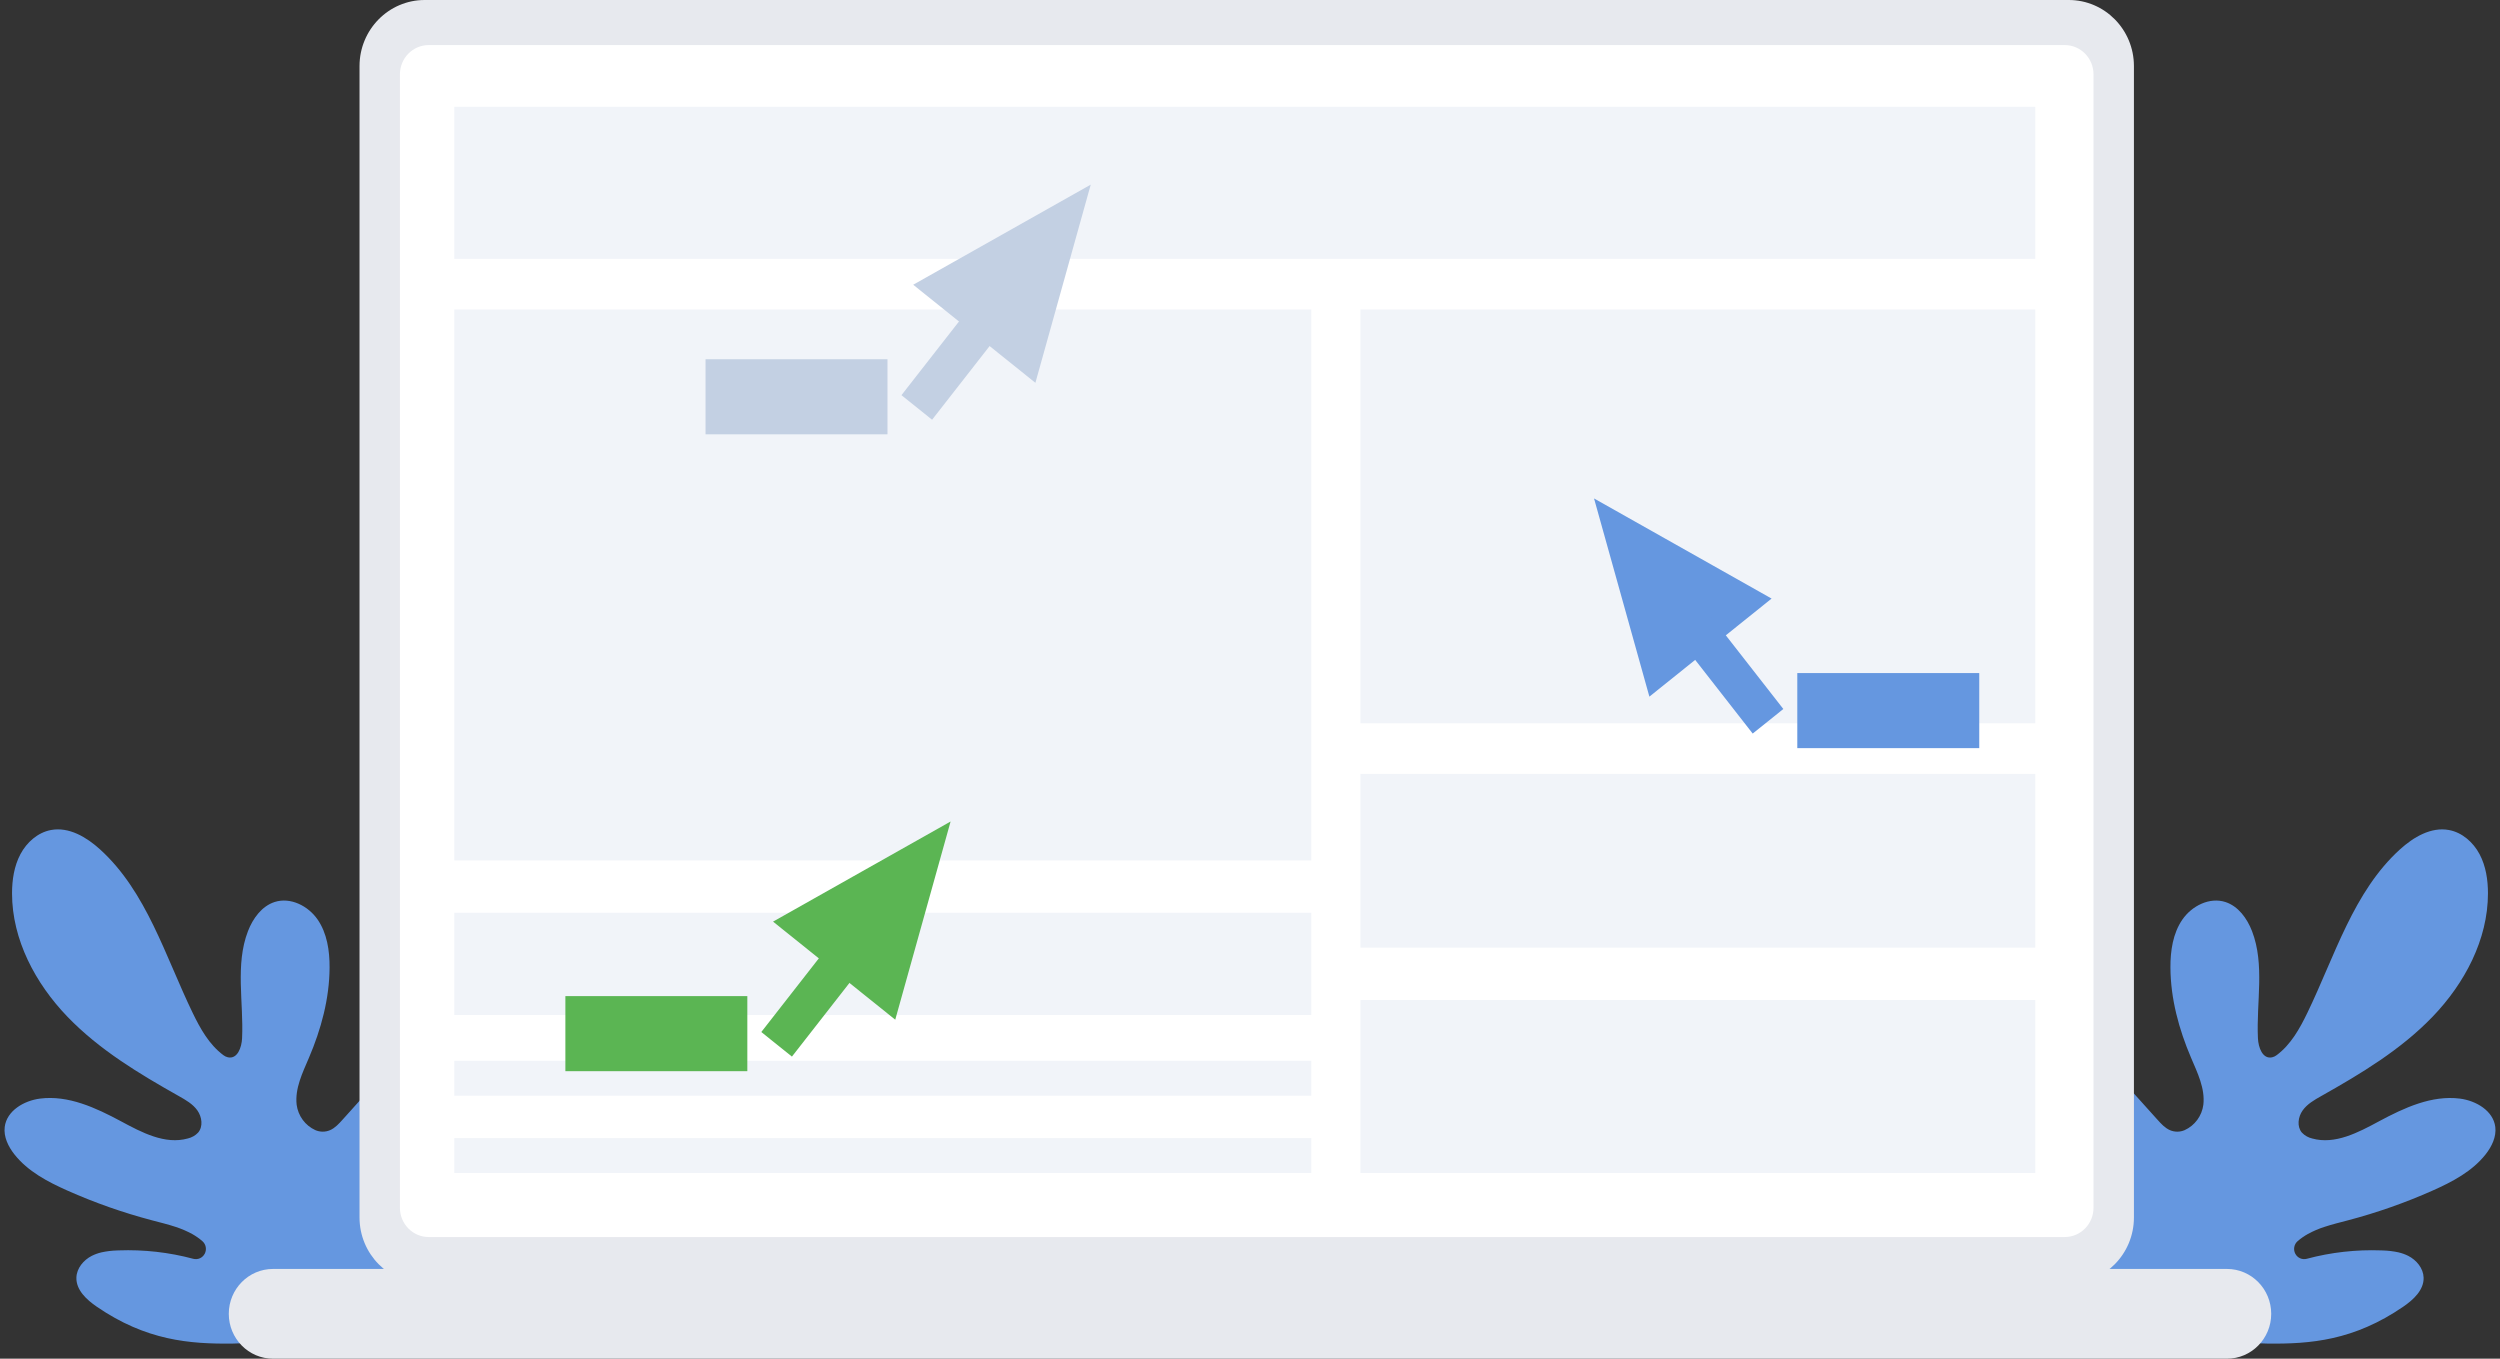
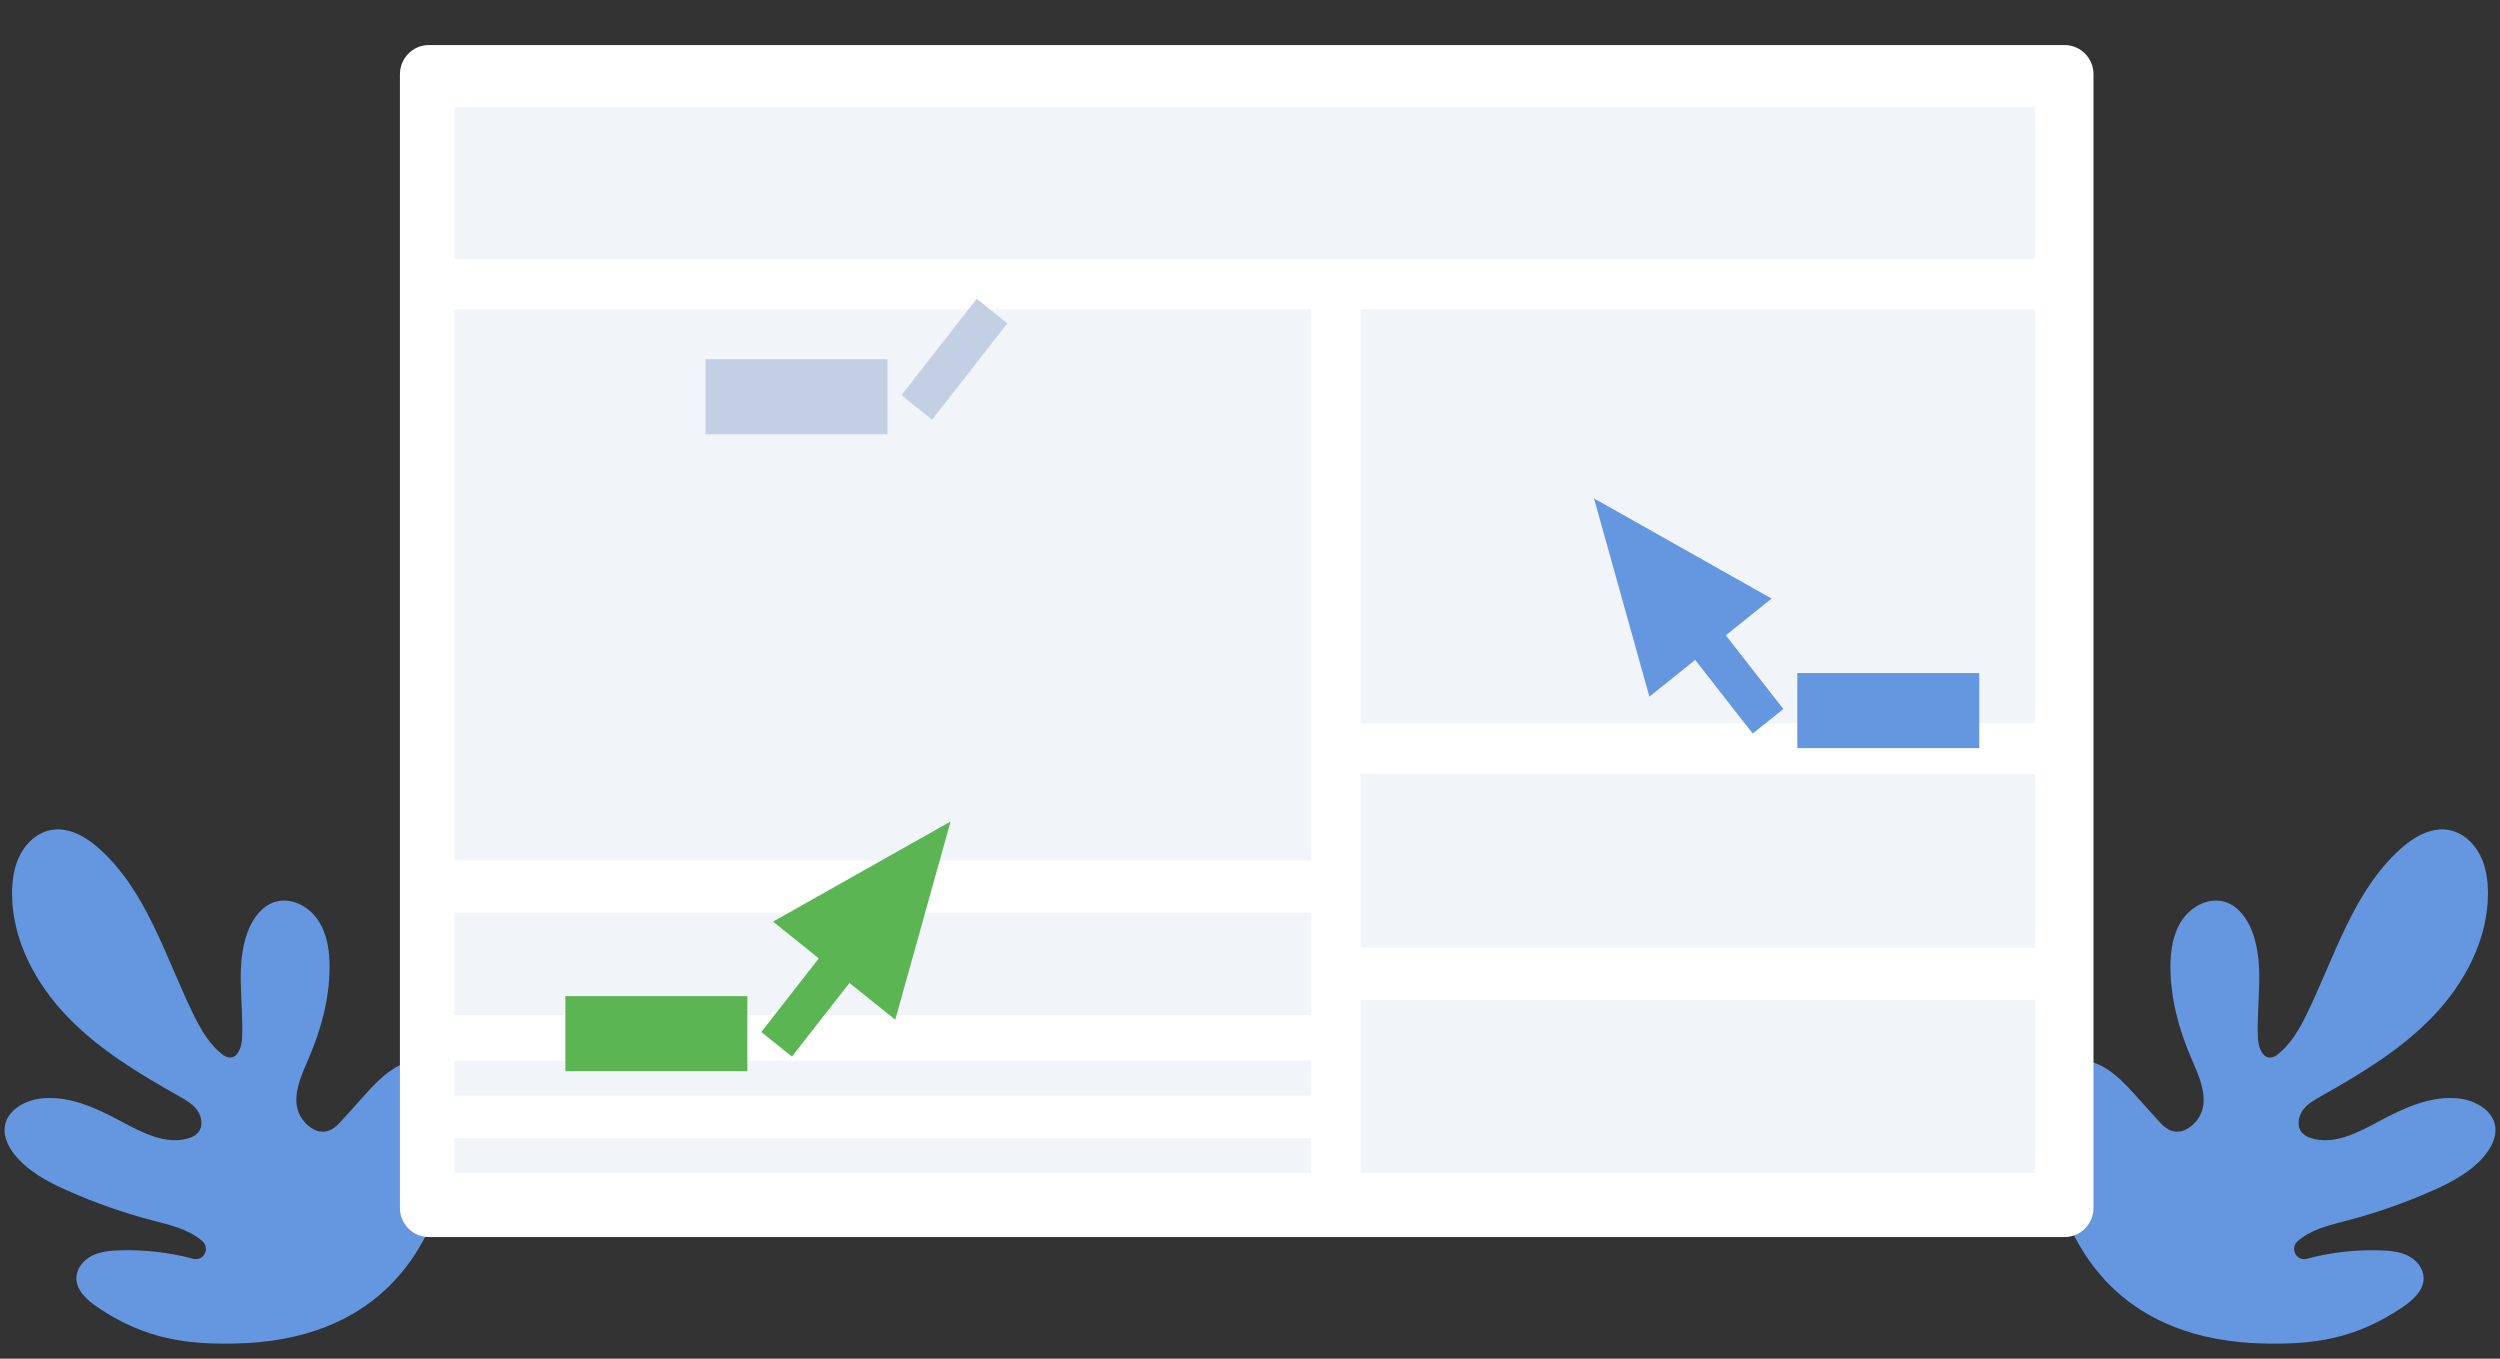
<svg xmlns="http://www.w3.org/2000/svg" width="184" height="100" viewBox="0 0 184 100" fill="none">
  <rect x="0" y="0" width="184" height="100" fill="#333333" stroke="none" />
  <g clip-path="url(#clip0_175_889)">
    <path d="M17.148 98.887C13.951 98.929 10.752 98.663 7.117 96.169C6.372 95.658 5.596 94.945 5.623 94.031C5.643 93.344 6.146 92.743 6.752 92.432C6.979 92.318 7.218 92.232 7.464 92.175C7.466 92.175 7.467 92.175 7.467 92.174C7.847 92.091 8.234 92.044 8.623 92.033L8.734 92.029C10.585 91.961 12.435 92.169 14.226 92.648C14.388 92.691 14.56 92.677 14.713 92.609C14.867 92.54 14.992 92.421 15.07 92.27C15.148 92.12 15.173 91.947 15.142 91.78C15.111 91.613 15.024 91.462 14.898 91.351C14.666 91.15 14.415 90.974 14.149 90.825C13.758 90.612 13.348 90.436 12.925 90.299C12.361 90.112 11.777 89.971 11.202 89.819C9.064 89.257 6.973 88.522 4.95 87.621C3.507 86.978 2.052 86.215 1.065 84.967C0.611 84.393 0.258 83.676 0.347 82.946C0.496 81.746 1.767 81.007 2.951 80.856C5.028 80.593 7.054 81.533 8.902 82.525C10.435 83.351 12.148 84.26 13.821 83.792C14.111 83.726 14.376 83.576 14.582 83.359C14.96 82.916 14.867 82.206 14.529 81.73C14.192 81.253 13.667 80.956 13.162 80.671C10.227 79.018 7.296 77.258 4.954 74.821C2.611 72.383 0.888 69.162 0.886 65.758C0.886 64.762 1.039 63.743 1.505 62.866C1.971 61.989 2.787 61.268 3.754 61.089C5.071 60.842 6.368 61.61 7.364 62.516C10.788 65.622 12.154 70.358 14.177 74.54C14.743 75.711 15.398 76.887 16.442 77.661C16.54 77.736 16.652 77.79 16.771 77.817C17.477 77.971 17.785 77.093 17.817 76.423C17.942 73.775 17.299 71.004 18.25 68.534C18.614 67.593 19.266 66.692 20.216 66.386C21.376 66.014 22.681 66.668 23.378 67.68C24.075 68.692 24.263 69.978 24.257 71.213C24.246 73.501 23.635 75.754 22.738 77.853C22.266 78.961 21.698 80.11 21.833 81.309C21.887 81.713 22.042 82.098 22.283 82.425C22.524 82.752 22.843 83.011 23.211 83.178C23.382 83.251 23.565 83.29 23.75 83.29C23.936 83.291 24.119 83.253 24.29 83.181C24.659 83.02 24.94 82.712 25.21 82.411C25.323 82.285 25.437 82.158 25.552 82.032C26.003 81.531 26.454 81.029 26.905 80.526C28.052 79.25 29.485 77.86 31.175 78.079C32.039 78.192 32.753 78.736 33.242 79.468C33.683 80.134 33.931 80.911 33.959 81.713C34.011 83.382 32.617 88.532 31.832 90.001C30.916 91.714 28.084 98.742 17.148 98.887Z" fill="#6597E0" />
    <path d="M166.853 98.887C170.05 98.929 173.249 98.663 176.884 96.169C177.629 95.658 178.405 94.945 178.378 94.031C178.357 93.344 177.855 92.743 177.248 92.432C177.022 92.319 176.783 92.233 176.536 92.176C176.535 92.176 176.534 92.176 176.534 92.174C176.153 92.092 175.766 92.045 175.378 92.034L175.267 92.03C173.416 91.961 171.565 92.169 169.775 92.648C169.613 92.691 169.441 92.677 169.288 92.609C169.134 92.54 169.009 92.421 168.931 92.27C168.853 92.12 168.828 91.947 168.859 91.78C168.89 91.613 168.977 91.462 169.103 91.351C169.335 91.151 169.585 90.975 169.852 90.826C170.243 90.612 170.652 90.436 171.075 90.3C171.64 90.112 172.224 89.971 172.799 89.819C174.937 89.257 177.028 88.522 179.05 87.622C180.494 86.979 181.948 86.216 182.936 84.968C183.39 84.394 183.743 83.677 183.654 82.947C183.505 81.747 182.234 81.008 181.049 80.857C178.973 80.594 176.947 81.534 175.099 82.526C173.566 83.352 171.853 84.261 170.179 83.793C169.89 83.727 169.625 83.577 169.419 83.36C169.041 82.917 169.134 82.207 169.472 81.731C169.81 81.254 170.333 80.957 170.839 80.672C173.774 79.019 176.705 77.259 179.047 74.822C181.389 72.384 183.111 69.163 183.114 65.759C183.114 64.763 182.962 63.744 182.496 62.867C182.03 61.99 181.214 61.269 180.247 61.09C178.93 60.843 177.633 61.611 176.636 62.517C173.212 65.623 171.846 70.358 169.824 74.54C169.258 75.711 168.603 76.888 167.559 77.662C167.461 77.737 167.349 77.79 167.229 77.818C166.524 77.971 166.216 77.093 166.184 76.424C166.058 73.775 166.701 71.005 165.75 68.534C165.387 67.593 164.735 66.692 163.785 66.387C162.625 66.014 161.32 66.669 160.623 67.681C159.926 68.693 159.738 69.978 159.744 71.213C159.755 73.502 160.366 75.754 161.263 77.854C161.735 78.962 162.303 80.111 162.167 81.309C162.114 81.714 161.959 82.098 161.718 82.425C161.477 82.752 161.158 83.012 160.79 83.178C160.619 83.252 160.436 83.29 160.251 83.291C160.065 83.291 159.882 83.254 159.711 83.181C159.342 83.021 159.061 82.712 158.791 82.412C158.677 82.285 158.564 82.158 158.449 82.032C157.998 81.531 157.547 81.029 157.096 80.527C155.949 79.251 154.516 77.861 152.825 78.08C151.962 78.192 151.248 78.736 150.759 79.469C150.318 80.134 150.07 80.912 150.042 81.713C149.99 83.382 151.384 88.533 152.169 90.001C153.084 91.715 155.916 98.743 166.853 98.887Z" fill="#6597E0" />
-     <path d="M163.904 93.394H20.096C18.297 93.394 16.839 94.873 16.839 96.697V96.697C16.839 98.521 18.297 100 20.096 100H163.904C165.703 100 167.161 98.521 167.161 96.697V96.697C167.161 94.873 165.703 93.394 163.904 93.394Z" fill="#E7E9EE" />
-     <path d="M152.259 -7.62939e-05H31.259C28.609 -7.62939e-05 26.461 2.178 26.461 4.864V89.604C26.461 92.29 28.609 94.468 31.259 94.468H152.259C154.909 94.468 157.057 92.29 157.057 89.604V4.864C157.057 2.178 154.909 -7.62939e-05 152.259 -7.62939e-05Z" fill="#E7E9EE" />
    <path d="M151.961 3.317H31.557C30.385 3.317 29.435 4.28 29.435 5.468V88.895C29.435 90.083 30.385 91.046 31.557 91.046H151.961C153.132 91.046 154.082 90.083 154.082 88.895V5.468C154.082 4.28 153.132 3.317 151.961 3.317Z" fill="white" />
    <path d="M149.795 7.862H33.434V19.054H149.795V7.862Z" fill="#F1F4F9" />
    <path d="M149.795 22.778H100.13V53.236H149.795V22.778Z" fill="#F1F4F9" />
    <path d="M96.511 22.778H33.434V63.327H96.511V22.778Z" fill="#F1F4F9" />
    <path d="M96.511 67.18H33.434V74.702H96.511V67.18Z" fill="#F1F4F9" />
    <path d="M96.511 78.076H33.434V80.645H96.511V78.076Z" fill="#F1F4F9" />
    <path d="M96.511 83.763H33.434V86.332H96.511V83.763Z" fill="#F1F4F9" />
    <path d="M149.795 56.959H100.13V69.748H149.795V56.959Z" fill="#F1F4F9" />
    <path d="M149.795 73.602H100.13V86.333H149.795V73.602Z" fill="#F1F4F9" />
    <path d="M130.389 44.055L117.321 36.686L121.395 51.273L130.389 44.055Z" fill="#6597E0" />
    <path d="M125.713 45.086L123.459 46.895L128.999 53.991L131.253 52.182L125.713 45.086Z" fill="#6597E0" />
    <path d="M145.673 49.538H132.281V55.063H145.673V49.538Z" fill="#6597E0" />
    <path d="M56.896 67.831L69.964 60.462L65.89 75.049L56.896 67.831Z" fill="#5BB553" />
    <path d="M56.032 75.957L58.286 77.766L63.826 70.671L61.572 68.862L56.032 75.957Z" fill="#5BB553" />
    <path d="M41.612 78.839H55.004V73.314H41.612V78.839Z" fill="#5BB553" />
-     <path d="M67.211 20.957L80.279 13.588L76.205 28.175L67.211 20.957Z" fill="#C3D0E3" />
    <path d="M66.347 29.084L68.601 30.893L74.141 23.798L71.887 21.989L66.347 29.084Z" fill="#C3D0E3" />
    <path d="M51.927 31.966H65.319V26.441H51.927V31.966Z" fill="#C3D0E3" />
  </g>
  <defs>
    <clipPath id="clip0_175_889">
      <rect width="183.333" height="100" fill="white" transform="translate(0.333)" />
    </clipPath>
  </defs>
</svg>